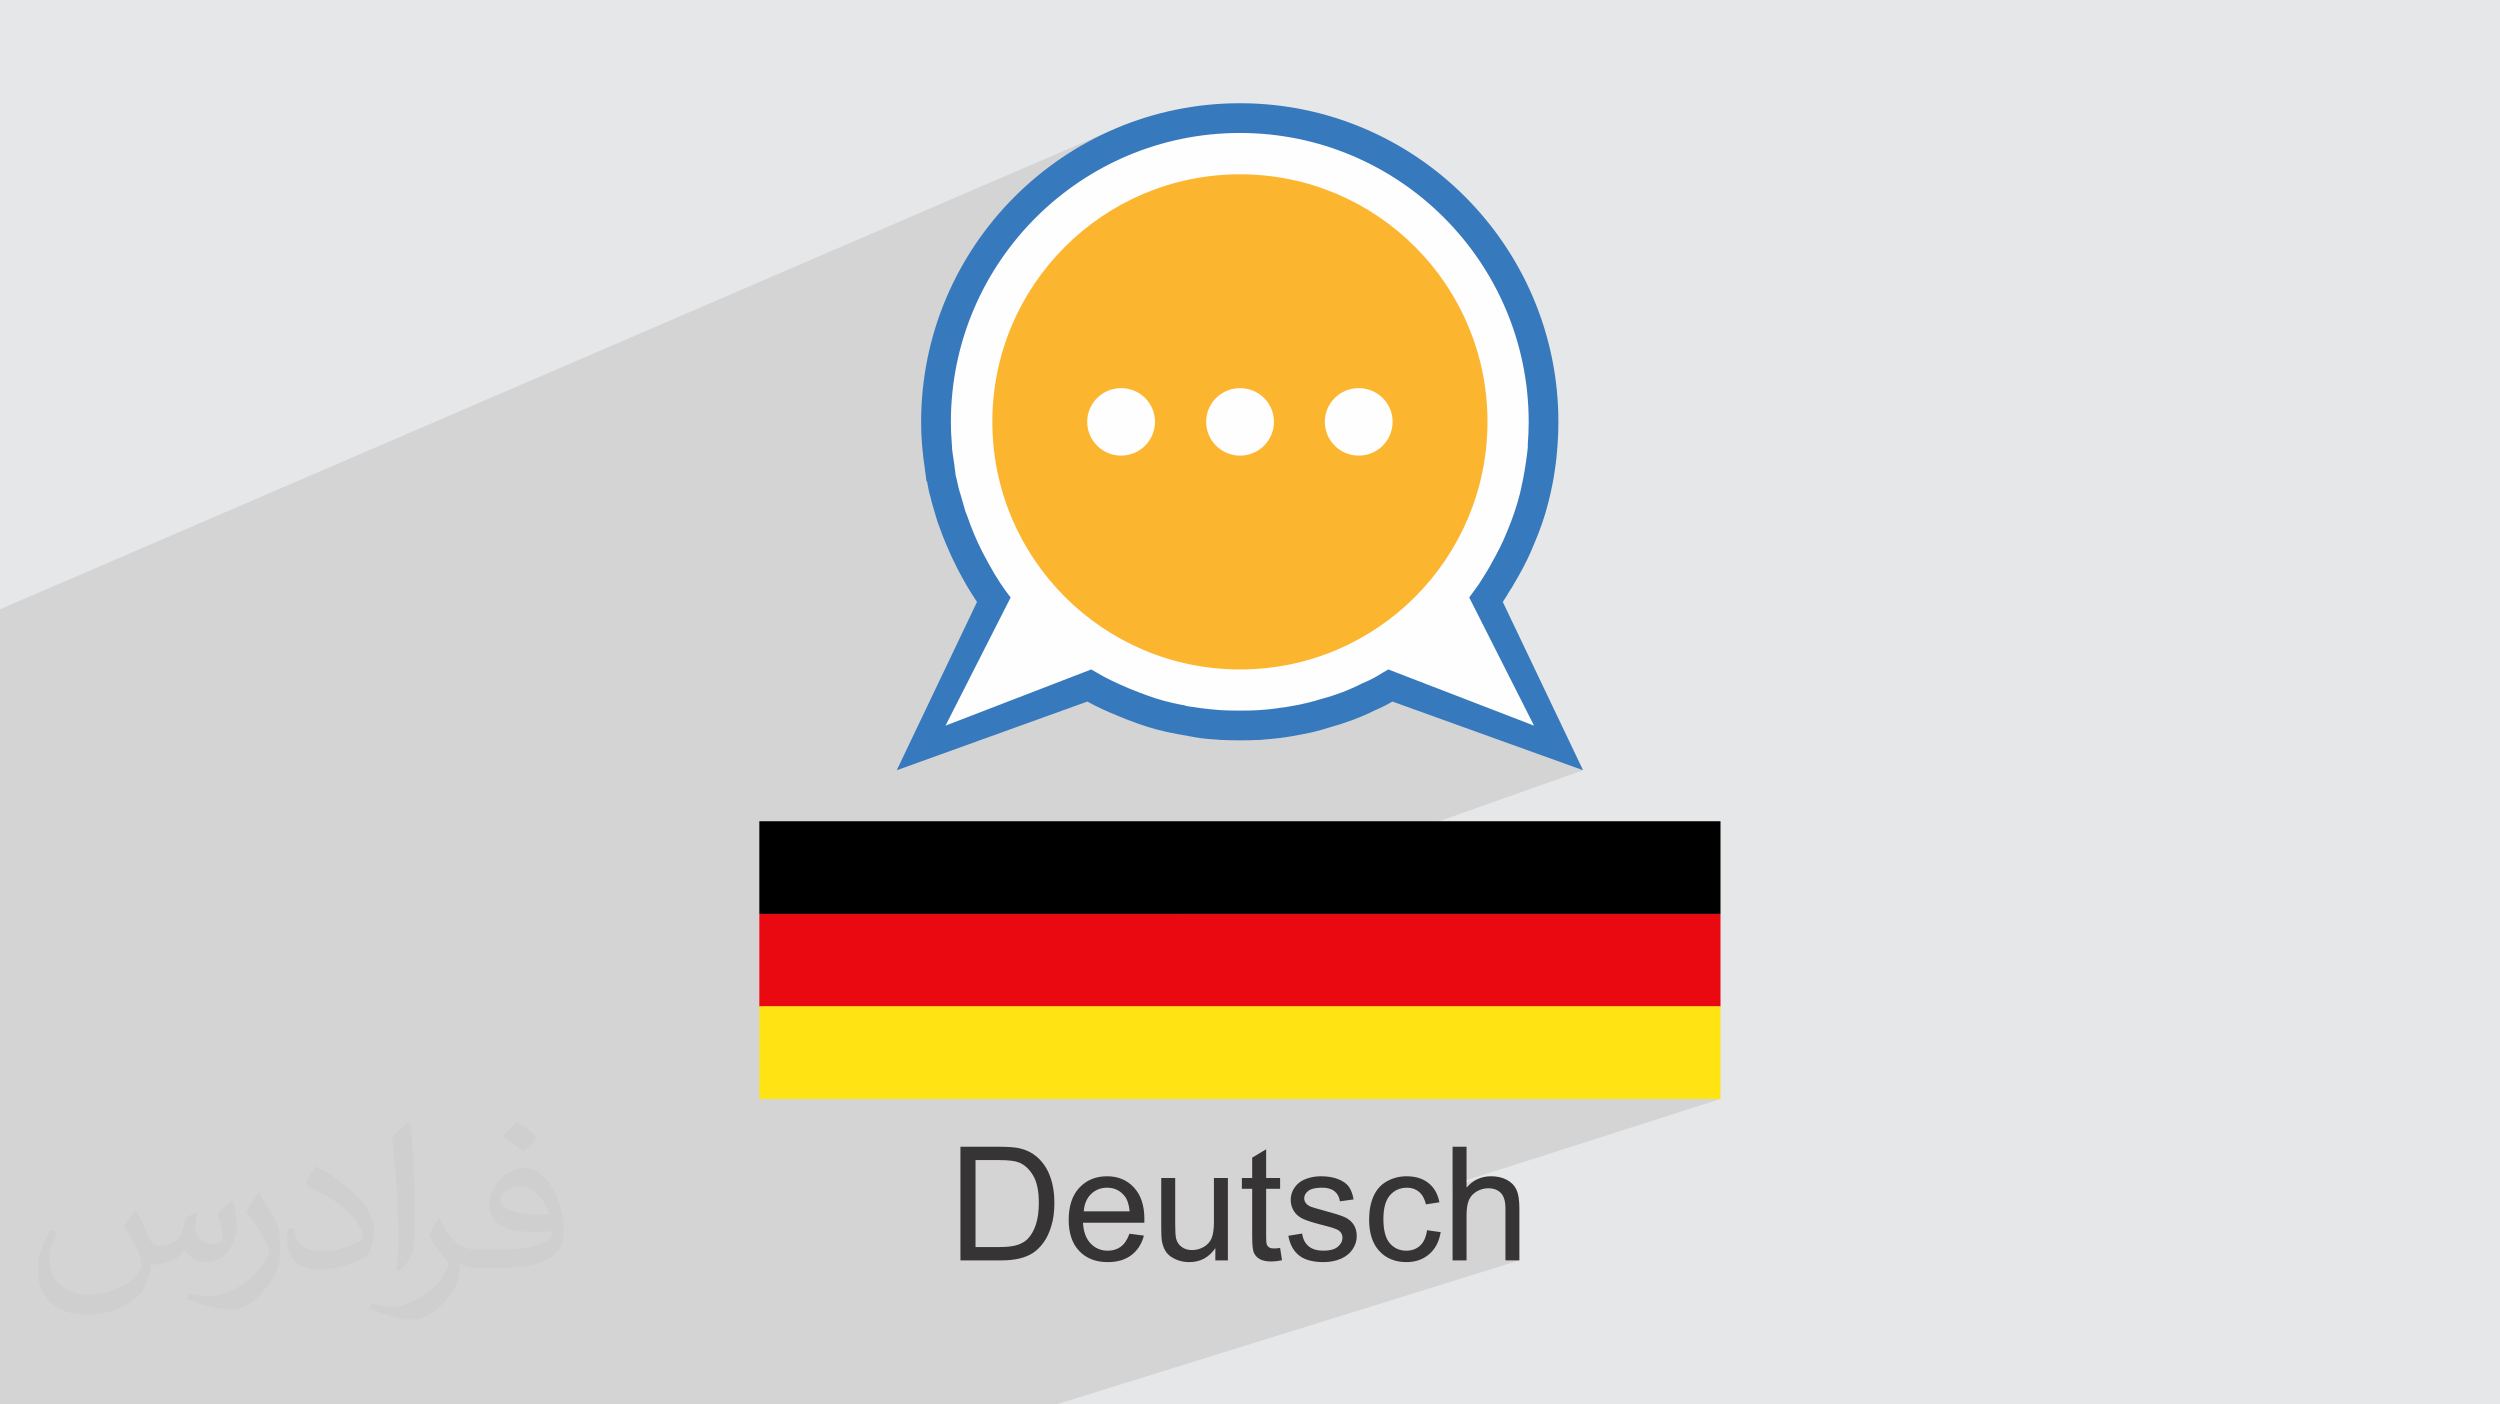
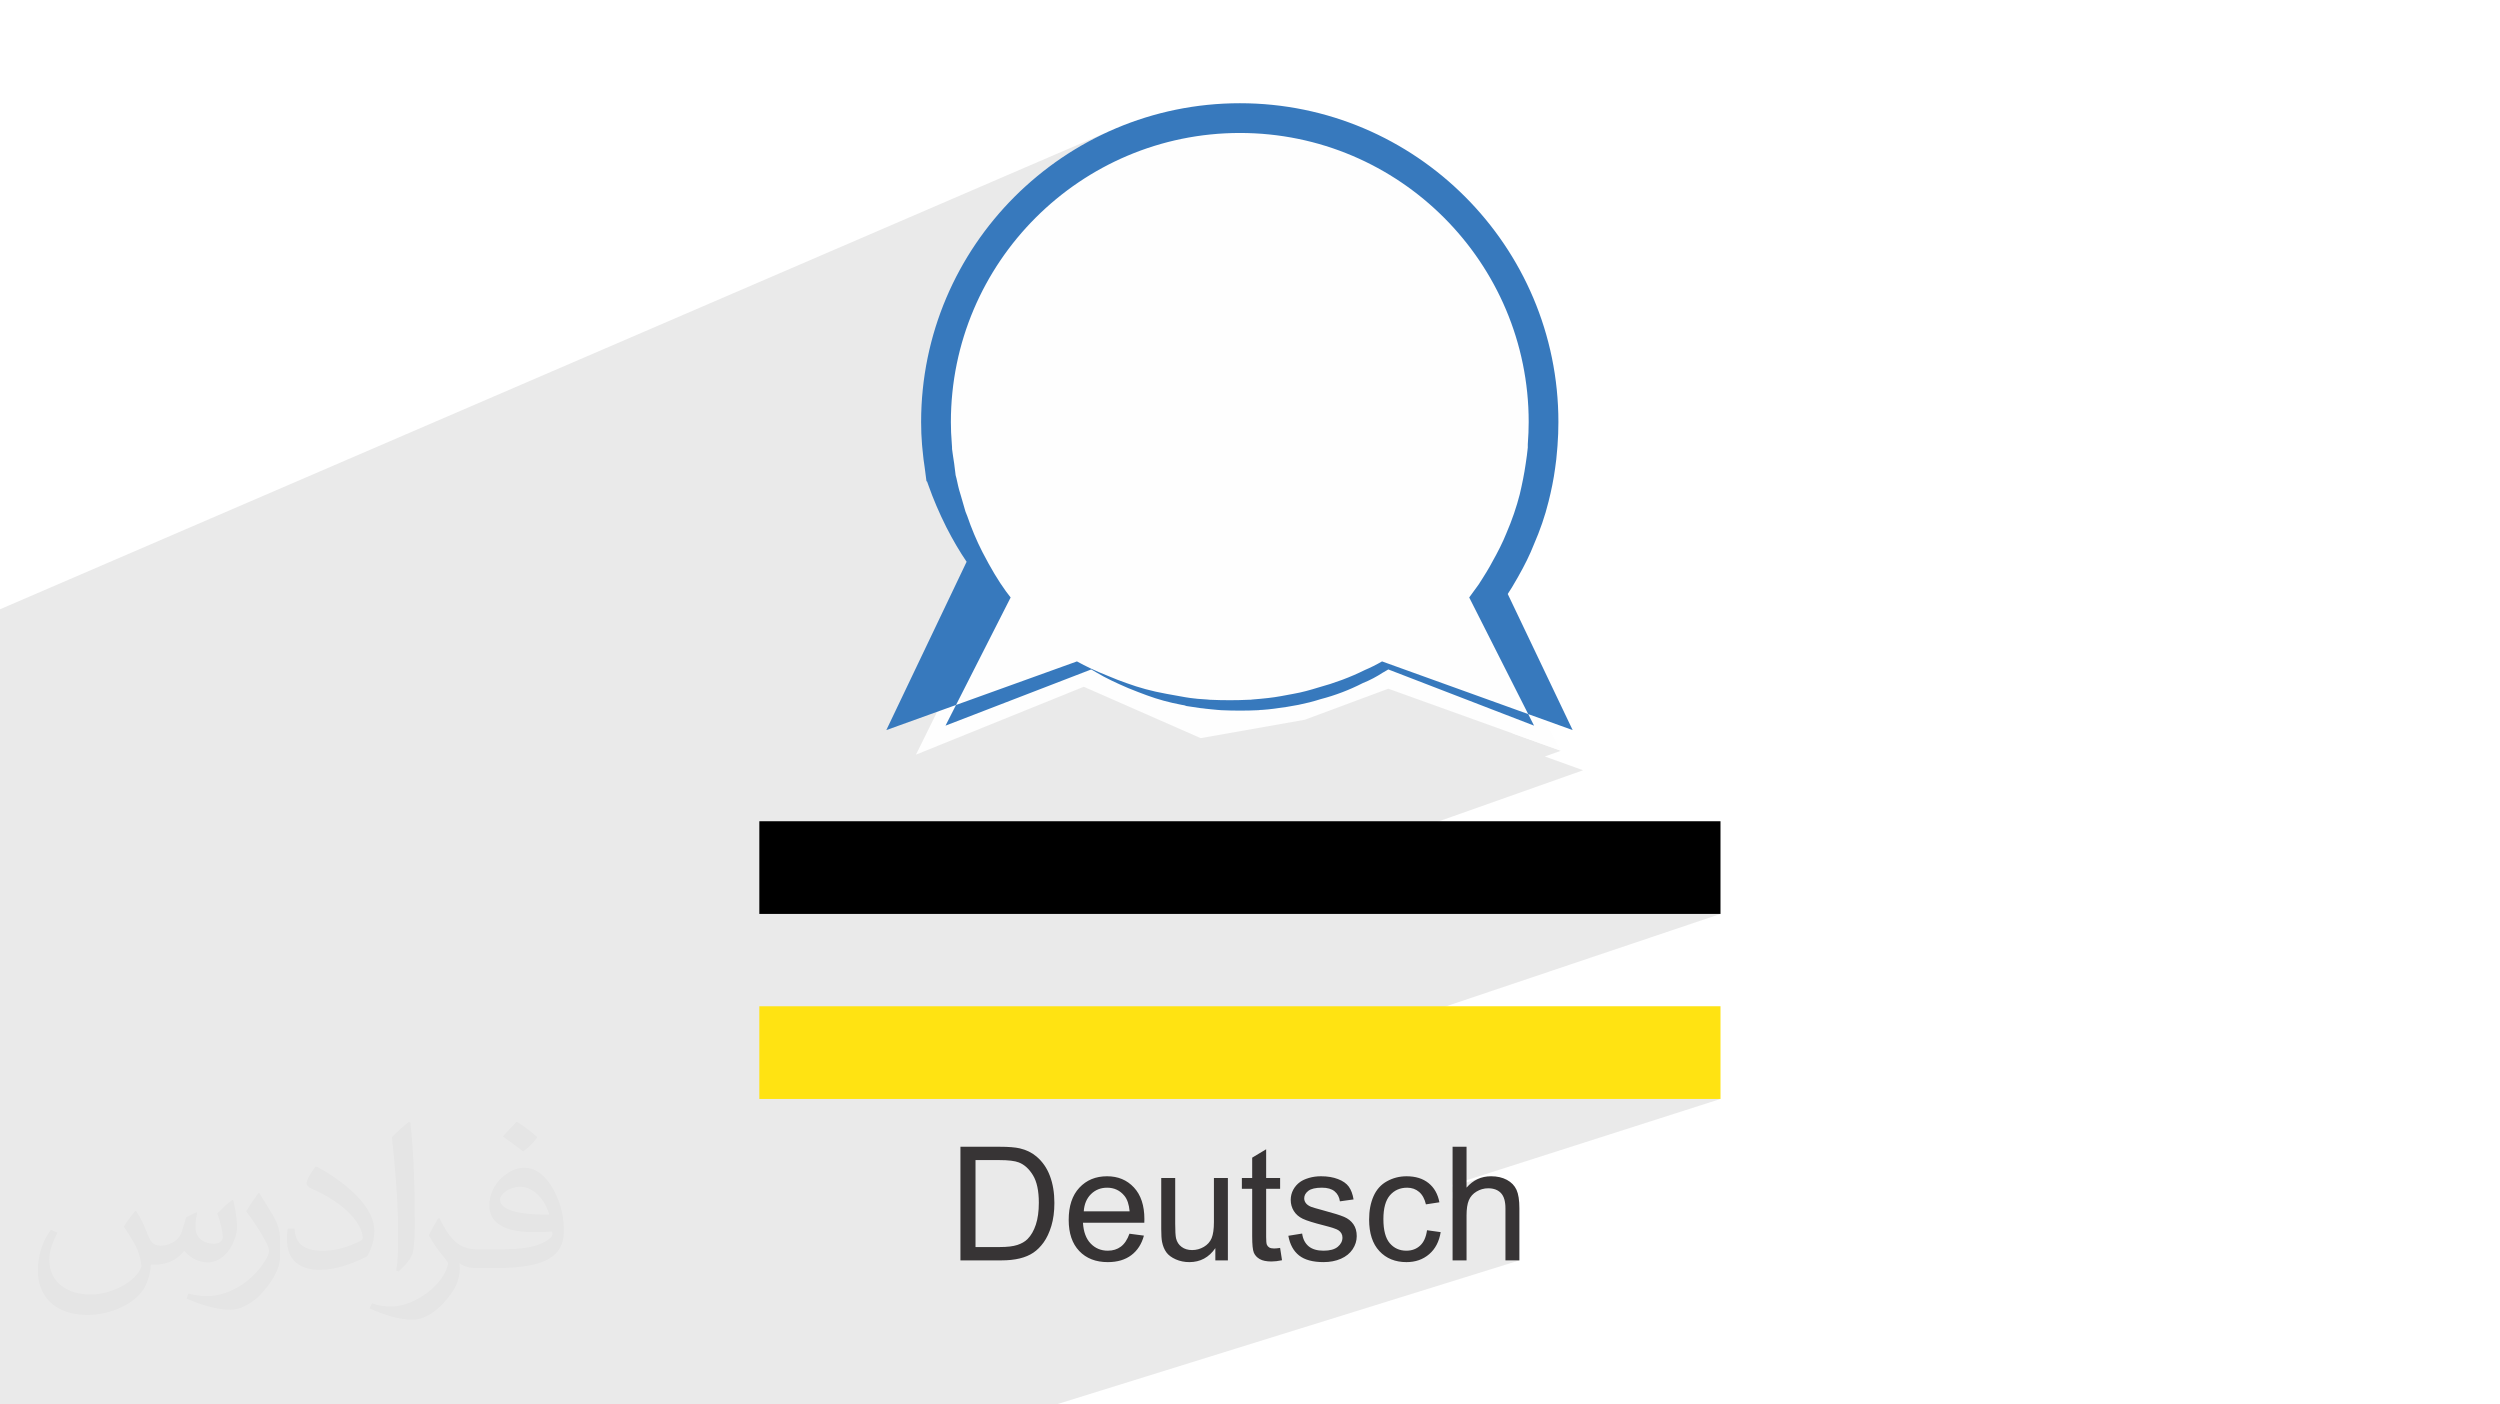
<svg xmlns="http://www.w3.org/2000/svg" xml:space="preserve" width="94.192mm" height="52.917mm" version="1.1" style="shape-rendering:geometricPrecision; text-rendering:geometricPrecision; image-rendering:optimizeQuality; fill-rule:evenodd; clip-rule:evenodd" viewBox="0 0 9495.76 5334.69">
  <defs>
    <style type="text/css">
   
    .fil3 {fill:#FEFEFE}
    .fil7 {fill:black}
    .fil0 {fill:#E6E7E8}
    .fil8 {fill:#EB0911}
    .fil9 {fill:#FFE312}
    .fil6 {fill:#373435;fill-rule:nonzero}
    .fil4 {fill:#FCB52F;fill-rule:nonzero}
    .fil5 {fill:#3779BD;fill-rule:nonzero}
    .fil2 {fill:#373435;fill-opacity:0.031}
    .fil1 {fill:#373435;fill-opacity:0.102}
   
  </style>
  </defs>
  <g id="Layer_x0020_1">
-     <polygon class="fil0" points="-0,0 9495.76,0 9495.76,5334.69 -0,5334.69 " />
    <polygon class="fil1" points="-0,4851.98 -0,4616.6 -0,4613.02 -0,4603.94 -0,4603.7 -0,4586.98 -0,4572.62 -0,4568.47 -0,4557.41 -0,4556.26 -0,4534.49 -0,4534.48 -0,4520.71 -0,4516.03 -0,4511.86 -0,4508.2 -0,4499.94 -0,4492.67 -0,4490.3 -0,4482.7 -0,4480.27 -0,4471.97 -0,4468.18 -0,4446.59 -0,4421.9 -0,4416.06 -0,4397.16 -0,4388.82 -0,4364.98 -0,4364.24 -0,4360.25 -0,4354.26 -0,4312.64 -0,4278.03 -0,4230.36 -0,4223.22 -0,4212.01 -0,4208.81 -0,4183.1 -0,4168.16 -0,4137.33 -0,4121.64 -0,4118.92 -0,3800.84 -0,3767.11 -0,3755.32 -0,3747.06 -0,3744.4 -0,3739.31 -0,3737.33 -0,3600.09 -0,3591.54 -0,3591.22 -0,3590.16 -0,3572.77 -0,3514.53 -0,3442.77 -0,3440.96 -0,3432.38 -0,3432.11 -0,3428.24 -0,3423.11 -0,3410.41 -0,3406.72 -0,3356.21 -0,3351 -0,3336.63 -0,3328.04 -0,3314.02 -0,3271.82 -0,3270.61 -0,3253.53 -0,3251.68 -0,3228.75 -0,3201.89 -0,3193.9 -0,3178.88 -0,3176.62 -0,3155.7 -0,3140.36 -0,3117.92 -0,3081.65 -0,3039.53 -0,2878 -0,2647.85 -0,2576.15 -0,2529.82 -0,2423.94 -0,2381.57 -0,2314.21 4238.75,487.42 4185.13,511.71 4132.93,538.48 4082.23,567.68 4033.09,599.21 3985.61,633.01 3939.84,668.99 3895.89,707.07 3890.45,712.26 4173.99,590.59 4054.48,689.08 4282.62,591.46 4233.99,613.48 4186.66,637.75 4140.69,664.22 4096.14,692.81 4053.08,723.45 4011.6,756.07 3971.75,790.6 3933.59,826.97 3897.22,865.13 3862.69,904.98 3830.07,946.46 3822.72,956.8 4343.94,736 4386.67,719.15 4430.38,704.36 4475.02,691.68 4520.54,681.17 4566.87,672.9 4613.95,666.92 4661.72,663.28 4710.13,662.06 4758.54,663.28 4806.31,666.92 4853.38,672.9 4899.69,681.17 4945.19,691.68 4989.81,704.36 5033.49,719.15 5076.18,736 5117.81,754.83 5158.34,775.6 5197.7,798.25 5235.82,822.71 5272.66,848.93 5308.16,876.84 5342.24,906.39 5374.88,937.52 5405.98,970.18 5435.5,1004.29 5463.38,1039.8 5489.56,1076.64 5513.99,1114.78 5536.6,1154.14 5557.34,1194.66 5576.14,1236.27 5592.96,1278.94 5607.71,1322.59 5620.37,1367.17 5630.84,1412.6 5639.1,1458.85 5645.07,1505.85 5648.7,1553.53 5649.92,1601.84 5648.7,1650.25 5645.07,1698.04 5639.1,1745.12 5630.84,1791.45 5620.37,1836.98 5607.71,1881.62 5592.96,1925.34 5576.14,1968.07 5557.34,2009.74 5536.6,2050.32 5513.99,2089.72 5489.56,2127.89 5463.38,2164.78 5435.5,2200.33 5405.98,2234.47 5374.88,2267.15 5342.24,2298.31 5308.16,2327.89 5272.66,2355.81 5235.82,2382.05 5197.7,2406.53 5158.34,2429.19 5117.81,2449.96 5076.18,2468.81 5033.49,2485.66 4507.84,2681.91 4559.34,2689.6 4562.57,2689.98 4565.52,2690.27 4568.2,2690.51 4570.64,2690.73 4572.88,2690.95 4574.92,2691.18 4576.81,2691.47 4578.57,2691.83 4583.43,2692.31 4588.64,2692.86 4594.15,2693.47 4599.89,2694.1 4605.77,2694.73 4611.76,2695.34 4617.76,2695.9 4623.73,2696.37 4638.42,2697.51 4647.68,2697.9 4656.85,2698.25 4665.94,2698.53 4674.93,2698.76 4683.86,2698.94 4692.72,2699.07 4701.54,2699.15 4710.29,2699.18 4719.01,2699.15 4727.7,2699.07 4736.36,2698.94 4745.01,2698.76 4753.65,2698.53 4762.3,2698.25 4770.95,2697.9 4779.61,2697.51 4782.05,2697.14 4784.28,2696.85 4786.34,2696.65 4788.21,2696.51 4789.94,2696.43 4791.52,2696.39 4792.97,2696.37 4794.3,2696.37 4799.49,2695.94 4804.86,2695.5 4810.38,2695.03 4816.05,2694.53 4821.81,2693.96 4827.65,2693.34 4833.54,2692.63 4839.46,2691.83 4852.33,2690.14 4864.73,2688.44 4876.72,2686.7 4888.32,2684.94 4889.07,2684.82 5273.24,2542.76 5826.71,2756.22 5744.98,2785.62 5928.58,2851.63 5867.79,2873.31 6013.06,2925.66 4471.53,3471.36 6534.97,3471.36 5489.24,3823.42 6534.97,3823.42 5466.64,4174.16 6534.97,4174.16 5517.37,4499.78 5517.37,4508.01 5624.12,4473.88 5612.16,4478.6 5600.82,4484.67 5590.08,4492.1 5579.94,4500.88 5570.41,4511.01 5517.37,4527.94 5517.37,4552.48 5624.45,4518.36 5629.9,4516.65 5635.45,4515.32 5641.07,4514.38 5646.79,4513.81 5652.59,4513.62 5660.2,4513.9 5667.36,4514.75 5674.07,4516.17 5680.33,4518.15 5686.16,4520.69 5691.54,4523.8 5696.49,4527.47 5701,4531.71 5704.99,4536.56 5708.46,4542.1 5711.39,4548.32 5713.8,4555.2 5715.67,4562.77 5717.01,4570.99 5717.8,4579.89 5718.08,4589.47 5718.08,4787.28 5771.12,4787.28 4011.33,5334.69 3960.54,5334.69 3819.16,5334.69 3768.37,5334.69 3643.06,5334.69 3501.42,5334.69 3346.21,5334.69 3329.02,5334.69 3207.35,5334.69 3146.51,5334.69 3062.99,5334.69 3057.78,5334.69 3032.7,5334.69 2990.71,5334.69 2951.19,5334.69 2932.22,5334.69 2908.09,5334.69 2905.59,5334.69 2891.63,5334.69 2849.73,5334.69 2766.9,5334.69 2765.38,5334.69 2719.06,5334.69 2717.75,5334.69 2691.44,5334.69 2628.17,5334.69 2561.94,5334.69 2490.98,5334.69 2455.27,5334.69 2420.31,5334.69 2339.72,5334.69 2323.07,5334.69 2295.08,5334.69 2290,5334.69 2240.26,5334.69 2227.36,5334.69 2203.52,5334.69 2174.36,5334.69 2122.59,5334.69 2085.97,5334.69 2048.98,5334.69 2014.36,5334.69 2006.75,5334.69 1986.72,5334.69 1978.56,5334.69 1931.72,5334.69 1902.52,5334.69 1861.87,5334.69 1799.67,5334.69 1697.26,5334.69 1563.63,5334.69 1000.25,5334.69 951.43,5334.69 759.25,5334.69 -0,5334.69 -0,5184.6 -0,5054.28 -0,4965.18 -0,4860.14 -0,4858.93 " />
    <path class="fil2" d="M517.03 4600.19c18.13,27.47 29.88,53.87 41.35,83.22 8.53,17.08 13.06,48.55 53.08,48.55 11.72,0 28.55,-3.46 43.48,-11.72 16.8,-8.81 29.6,-22.15 36.28,-42.4l16 -53.87 38.94 -19.2 2.66 2.66c-5.32,20.28 -6.65,39.74 -6.65,54.95 0,45.06 38.94,62.15 69.88,62.15 18.13,0 34.42,-8.81 34.42,-25.35 0,-21.33 -9.06,-57.61 -20.82,-90.16 18.13,-18.13 36.28,-36.28 57.08,-50.96l3.2 1.61c9.06,38.41 14.13,76.29 14.13,101.63 0,24.81 -10.94,52.29 -20,70.17 -18.67,35.2 -51.75,63.22 -91.75,63.22 -30.4,0 -64.27,-15.21 -87.5,-43.48l-1.33 0c-21.87,27.22 -55.75,51.75 -109.91,51.75l-16.8 0c-2.66,35.75 -10.39,61.07 -22.15,83.76 -32.26,62.94 -128.03,107.5 -218.19,107.5 -125.37,0 -188.31,-72.28 -188.31,-168.57 0,-59.48 19.46,-114.7 49.35,-153.89l24.53 10.14c-18.67,35.75 -31.21,69.34 -31.21,102.43 0,90.16 73.36,133.1 157.91,133.1 78.43,0 175.51,-49.88 193.13,-107.75 -6.65,-63.22 -30.4,-92.82 -66.68,-150.43 10.94,-19.2 25.07,-38.41 42.68,-58.95l3.2 0 0 0 0 0 -0.02 -0.09zm1445.97 -339.29c26.4,16.54 52.29,36 77.62,58.41 -14.13,20 -31.76,38.16 -53.62,54.16 -25.35,-20.54 -50.68,-38.16 -76.57,-56.82 17.59,-19.74 34.95,-38.66 52.54,-55.75l0 0 0 0 0 0 0 0 0 0 0.03 0zm13.6 246.47c-42.68,0 -77.62,28.02 -77.62,48.8 0,44.56 85.35,58.41 187.51,57.87 -12.8,-52.29 -57.61,-106.7 -109.91,-106.7l0.01 0.03zm-95.77 238.47c55.49,0 104.04,-1.61 141.09,-10.94 41.35,-10.39 76.29,-31.21 76.29,-45.61 0,-3.74 0,-8.27 -1.33,-12.01 -23.2,2.13 -49.88,2.13 -73.08,2.13 -75.21,0 -132.82,-17.08 -155.5,-59.23 -5.61,-11.72 -9.6,-24.81 -9.6,-39.74 0,-40.82 17.59,-80.56 48.55,-108.03 25.86,-22.66 54.41,-36.8 83.47,-36.8 52.54,0 94.41,42.15 123.76,108.58 16,36.28 26.94,78.15 26.94,130.98 0,35.2 -9.6,64.81 -31.47,86.68 -40.82,39.49 -116.03,54.41 -231.26,54.41l-52.29 0 0 0 -13.6 0c-28.55,0 -49.09,-5.07 -65.35,-17.59l-2.66 0c0.8,6.65 1.33,13.06 1.33,19.2 0,25.86 -8.53,58.95 -25.86,85.35 -51.21,76.02 -106.7,109.08 -154.72,109.08 -48.55,0 -108.03,-18.67 -161.65,-42.95l9.6 -18.67c17.34,7.2 41.35,12.01 74.41,12.01 86.68,0 200.58,-83.22 214.71,-164.58 -3.2,-6.65 -9.06,-15.46 -17.34,-24.81 -25.35,-30.14 -41.35,-55.21 -56.28,-81.61 12.8,-25.35 24.53,-45.61 35.47,-64.02l4.54 -0.53c37.08,75.49 70.67,118.69 145.62,118.69l11.72 0 0 0 54.41 0 0 0 0 0 0 0 0 0 0 0 0.09 0.01zm-375.57 79.76c6.4,-34.67 6.94,-73.61 6.94,-109.91l0 -53.87c0,-100.56 -12.8,-246.72 -23.2,-341.95 18.13,-19.46 43.48,-42.4 63.48,-57.87l5.87 1.61c13.6,119.77 16.8,258.47 16.8,386.76 0,33.62 -1.33,66.43 -4.54,90.42 -1.87,30.4 -19.46,53.34 -57.08,88.54l-8.27 -3.74zm-386.5 -158.71c1.87,47.22 25.07,84.3 106.17,84.3 50.42,0 93.08,-13.06 140.3,-35.47 8.53,-3.74 13.06,-8.81 13.06,-13.06 0,-29.6 -22.66,-68.81 -60.81,-104.55 -37.08,-33.62 -86.17,-63.22 -132.02,-82.97 -15.75,-6.65 -20.82,-13.6 -20.82,-20.28 0,-13.6 18.13,-42.15 33.09,-62.69l5.07 -0.53c52.54,27.47 111.24,68.29 154.72,113.62 39.49,41.87 64.02,84.3 64.02,130.44 0,34.14 -10.39,66.14 -27.22,96.02 -57.61,29.06 -118.97,51.21 -179.78,51.21 -73.88,0 -124.29,-34.67 -124.29,-116.03 0,-8.81 0,-22.4 3.2,-40.02l25.35 0 0 0 0 0 0 0 0 0 0 0 -0.02 0zm-133.65 -134.18l45.89 74.16c16.8,27.47 32.54,57.36 32.54,104.55l0 60.28c0,48.8 -31.21,101.1 -81.61,152.84 -39.49,34.95 -74.41,49.88 -106.7,49.88 -48.01,0 -102.96,-14.93 -166.44,-42.15l7.2 -18.67c20,5.32 43.2,9.86 71.75,9.86 91.24,-0.53 184.57,-67.21 227.25,-148.57 5.07,-9.35 6.94,-18.13 6.94,-24.28 0,-9.35 -5.07,-19.74 -9.06,-29.06 -23.2,-43.73 -49.09,-83.76 -77.62,-120.83 14.93,-23.48 29.88,-46.14 46.14,-68.55l3.74 0.53 0 0 0 0 0 0 0 0 0 0 -0.02 0.01z" />
    <g id="_1762642004000">
      <g>
        <path class="fil3" d="M5633.91 2302.8l294.68 548.84 -655.65 -235.74 -316.78 117.87 -395.68 69.88 -444.15 -195.12 -637.23 257.84 294.67 -596.72 -143.65 -276.26 -81.04 -257.84 -7.37 -327.82 217.32 -475.16 414.97 -341.96 493.03 -130.34 325.86 31.16 342.86 153.01 269.19 204.02 147.34 280.51c0,0 119.01,413.69 119.01,433.53 0,19.84 -79.34,444.87 -79.34,444.87l-158.02 295.44z" />
        <g>
-           <path class="fil4" d="M5160.83 1730.61c-71.16,0 -128.74,-57.61 -128.74,-128.77 0,-70.03 57.57,-127.64 128.74,-127.64 71.16,0 128.78,57.6 128.78,127.64 0,71.15 -57.61,128.77 -128.78,128.77zm-450.7 0c-71.13,0 -128.75,-57.61 -128.75,-128.77 0,-70.03 57.61,-127.64 128.75,-127.64 71.16,0 128.78,57.6 128.78,127.64 0,71.15 -57.61,128.77 -128.78,128.77zm-451.79 0c-71.17,0 -128.79,-57.61 -128.79,-128.77 0,-70.03 57.61,-127.64 128.79,-127.64 71.16,0 128.74,57.6 128.74,127.64 0,71.15 -57.57,128.77 -128.74,128.77zm451.79 -1068.55c-519.55,0 -940.88,421.32 -940.88,939.78 0,519.6 421.33,940.92 940.88,940.92 519.59,0 939.78,-421.32 939.78,-940.92 0,-518.46 -420.19,-939.78 -939.78,-939.78z" />
-           <path class="fil5" d="M5273.24 2542.76l-21.46 12.41c-22.6,14.69 -47.47,28.25 -75.71,39.53 -50.8,26 -103.91,46.32 -160.38,61.01 -28.24,9.01 -55.35,15.79 -83.58,21.47 -28.24,5.64 -57.61,10.14 -92.64,14.65 -15.78,2.27 -31.6,3.4 -45.15,4.54 -3.42,0 -7.91,0 -14.69,1.14 -46.3,2.23 -91.5,2.23 -141.2,0l-14.69 -1.14c-15.79,-1.14 -32.74,-3.41 -45.15,-4.54 -4.55,-1.1 -10.19,-1.1 -19.24,-2.24l-53.07 -7.91c-4.51,-2.27 -10.18,-3.41 -18.06,-4.5 -47.47,-9.05 -89.27,-20.37 -132.2,-36.16 -22.56,-7.9 -44.03,-16.96 -70.02,-27.1 -47.43,-20.36 -85.82,-38.42 -119.74,-58.75l-21.46 -12.41 -553.47 213.46 247.38 -486.82 -18.06 -23.73c-29.37,-40.66 -56.48,-85.85 -89.26,-149.1 -22.55,-44.03 -41.79,-90.37 -57.57,-136.66l-6.77 -16.96c-5.68,-19.2 -11.32,-39.53 -16.96,-58.72l-6.77 -22.59c-5.65,-20.33 -9.04,-41.8 -13.55,-56.49l-5.65 -45.17c-3.41,-19.2 -5.64,-39.54 -7.91,-54.22 0,-4.53 0,-9.03 -1.13,-22.59 -2.28,-27.11 -3.37,-53.09 -3.37,-80.2 0,-605.43 492.44,-1097.92 1097.89,-1097.92 605.45,0 1096.81,492.48 1096.81,1097.92 0,27.11 -1.14,53.09 -3.41,84.71l0 12.42c-2.28,20.33 -4.51,40.67 -7.91,61 -5.65,39.53 -13.56,77.93 -22.6,116.34 -12.42,48.58 -29.34,98.29 -50.8,147.95 -13.55,33.92 -31.66,70.03 -56.49,114.1l-6.77 12.41c-7.91,13.56 -15.83,27.11 -26.01,42.93 -10.14,16.96 -21.46,33.88 -33.87,49.71l-18.06 24.86 246.25 486.82 -553.47 -213.46zm434.88 -256.43c6.77,-11.28 14.69,-21.46 20.32,-32.74 10.14,-14.69 19.19,-30.52 28.24,-46.33l7.91 -13.55c27.11,-47.43 46.29,-86.95 60.98,-124.24 23.7,-54.21 42.93,-109.55 56.48,-164.91 10.15,-40.66 19.19,-83.58 24.84,-126.51 3.41,-21.46 5.64,-44.05 7.91,-72.28l1.13 -13.56c2.28,-29.37 3.37,-59.86 3.37,-89.23 0,-667.56 -542.14,-1210.87 -1209.72,-1210.87 -667.56,0 -1210.87,543.3 -1210.87,1210.87 0,29.37 1.13,59.86 3.39,84.71 0,4.52 1.13,9.04 2.26,23.72 2.26,22.59 4.53,45.17 7.91,64.38l6.77 51.96 2.26 1.13c3.39,21.46 7.91,42.93 13.58,61 1.1,5.64 2.23,11.29 5.64,22.58 6.77,22.58 12.42,44.05 20.33,68.92l5.64 15.79c18.06,50.84 39.52,101.68 67.77,158.17 26,50.83 50.83,92.62 76.8,131.01l-304.96 639.33 724.05 -260.93c32.74,18.1 70.02,36.15 118.6,55.35 23.69,10.18 47.42,19.23 70.02,27.14 46.29,16.92 94.87,30.48 151.35,40.66l68.9 12.41c4.54,1.14 9.04,1.14 21.46,3.37 18.1,2.28 37.28,4.55 63.25,5.69l11.32 1.1c49.7,2.27 102.77,2.27 146.83,0 5.64,0 10.14,0 15.79,-1.1 19.24,-1.14 36.15,-3.41 59.88,-5.69 31.62,-3.37 64.4,-10.14 94.87,-15.78 32.78,-5.65 64.39,-14.69 93.77,-23.74 62.12,-16.92 123.1,-39.52 177.35,-66.62 21.46,-9.04 44.03,-20.32 65.49,-32.78l724.04 260.93 -304.95 -639.33z" />
+           <path class="fil5" d="M5273.24 2542.76l-21.46 12.41c-22.6,14.69 -47.47,28.25 -75.71,39.53 -50.8,26 -103.91,46.32 -160.38,61.01 -28.24,9.01 -55.35,15.79 -83.58,21.47 -28.24,5.64 -57.61,10.14 -92.64,14.65 -15.78,2.27 -31.6,3.4 -45.15,4.54 -3.42,0 -7.91,0 -14.69,1.14 -46.3,2.23 -91.5,2.23 -141.2,0l-14.69 -1.14c-15.79,-1.14 -32.74,-3.41 -45.15,-4.54 -4.55,-1.1 -10.19,-1.1 -19.24,-2.24l-53.07 -7.91c-4.51,-2.27 -10.18,-3.41 -18.06,-4.5 -47.47,-9.05 -89.27,-20.37 -132.2,-36.16 -22.56,-7.9 -44.03,-16.96 -70.02,-27.1 -47.43,-20.36 -85.82,-38.42 -119.74,-58.75l-21.46 -12.41 -553.47 213.46 247.38 -486.82 -18.06 -23.73c-29.37,-40.66 -56.48,-85.85 -89.26,-149.1 -22.55,-44.03 -41.79,-90.37 -57.57,-136.66l-6.77 -16.96c-5.68,-19.2 -11.32,-39.53 -16.96,-58.72l-6.77 -22.59c-5.65,-20.33 -9.04,-41.8 -13.55,-56.49l-5.65 -45.17c-3.41,-19.2 -5.64,-39.54 -7.91,-54.22 0,-4.53 0,-9.03 -1.13,-22.59 -2.28,-27.11 -3.37,-53.09 -3.37,-80.2 0,-605.43 492.44,-1097.92 1097.89,-1097.92 605.45,0 1096.81,492.48 1096.81,1097.92 0,27.11 -1.14,53.09 -3.41,84.71l0 12.42c-2.28,20.33 -4.51,40.67 -7.91,61 -5.65,39.53 -13.56,77.93 -22.6,116.34 -12.42,48.58 -29.34,98.29 -50.8,147.95 -13.55,33.92 -31.66,70.03 -56.49,114.1l-6.77 12.41c-7.91,13.56 -15.83,27.11 -26.01,42.93 -10.14,16.96 -21.46,33.88 -33.87,49.71l-18.06 24.86 246.25 486.82 -553.47 -213.46zm434.88 -256.43c6.77,-11.28 14.69,-21.46 20.32,-32.74 10.14,-14.69 19.19,-30.52 28.24,-46.33l7.91 -13.55c27.11,-47.43 46.29,-86.95 60.98,-124.24 23.7,-54.21 42.93,-109.55 56.48,-164.91 10.15,-40.66 19.19,-83.58 24.84,-126.51 3.41,-21.46 5.64,-44.05 7.91,-72.28l1.13 -13.56c2.28,-29.37 3.37,-59.86 3.37,-89.23 0,-667.56 -542.14,-1210.87 -1209.72,-1210.87 -667.56,0 -1210.87,543.3 -1210.87,1210.87 0,29.37 1.13,59.86 3.39,84.71 0,4.52 1.13,9.04 2.26,23.72 2.26,22.59 4.53,45.17 7.91,64.38l6.77 51.96 2.26 1.13l5.64 15.79c18.06,50.84 39.52,101.68 67.77,158.17 26,50.83 50.83,92.62 76.8,131.01l-304.96 639.33 724.05 -260.93c32.74,18.1 70.02,36.15 118.6,55.35 23.69,10.18 47.42,19.23 70.02,27.14 46.29,16.92 94.87,30.48 151.35,40.66l68.9 12.41c4.54,1.14 9.04,1.14 21.46,3.37 18.1,2.28 37.28,4.55 63.25,5.69l11.32 1.1c49.7,2.27 102.77,2.27 146.83,0 5.64,0 10.14,0 15.79,-1.1 19.24,-1.14 36.15,-3.41 59.88,-5.69 31.62,-3.37 64.4,-10.14 94.87,-15.78 32.78,-5.65 64.39,-14.69 93.77,-23.74 62.12,-16.92 123.1,-39.52 177.35,-66.62 21.46,-9.04 44.03,-20.32 65.49,-32.78l724.04 260.93 -304.95 -639.33z" />
        </g>
      </g>
      <path class="fil6" d="M3648.04 4787.28l0 -431.57 148.68 0c33.55,0 59.17,2.02 76.85,6.13 24.71,5.73 45.81,16.07 63.29,30.94 22.8,19.29 39.78,43.8 51.03,73.73 11.35,29.93 16.98,64.2 16.98,102.67 0,32.75 -3.82,61.78 -11.45,87.1 -7.64,25.31 -17.48,46.3 -29.44,62.89 -12.05,16.57 -25.11,29.63 -39.38,39.08 -14.16,9.54 -31.34,16.78 -51.43,21.7 -20.19,4.92 -43.29,7.34 -69.41,7.34l-155.72 0zm57.26 -50.64l92.02 0c28.43,0 50.73,-2.61 66.91,-7.93 16.16,-5.32 29.02,-12.75 38.66,-22.4 13.47,-13.57 24.01,-31.85 31.54,-54.75 7.54,-22.9 11.36,-50.63 11.36,-83.27 0,-45.2 -7.44,-79.98 -22.21,-104.28 -14.76,-24.32 -32.74,-40.59 -53.94,-48.82 -15.27,-5.93 -39.89,-8.84 -73.85,-8.84l-90.51 0 0 330.3zm584.77 -50.63l54.85 7.24c-8.55,31.84 -24.51,56.66 -47.82,74.23 -23.31,17.59 -53.05,26.42 -89.31,26.42 -45.61,0 -81.77,-14.06 -108.5,-42.19 -26.73,-28.03 -40.08,-67.5 -40.08,-118.23 0,-52.44 13.47,-93.23 40.48,-122.16 27.03,-29.04 62.09,-43.51 105.19,-43.51 41.69,0 75.75,14.17 102.16,42.6 26.42,28.43 39.68,68.4 39.68,119.94 0,3.13 -0.1,7.84 -0.29,14.07l-232.97 0c2.01,34.26 11.65,60.57 29.14,78.76 17.38,18.19 39.18,27.32 65.2,27.32 19.39,0 35.96,-5.11 49.62,-15.36 13.76,-10.25 24.62,-26.62 32.65,-49.13zm-173.59 -84.99l174.2 0c-2.32,-26.32 -9.04,-46.01 -19.99,-59.18 -16.78,-20.38 -38.68,-30.63 -65.5,-30.63 -24.32,0 -44.7,8.14 -61.28,24.41 -16.47,16.27 -25.62,38.08 -27.42,65.4zm499.77 186.25l0 -46.52c-24.31,35.47 -57.25,53.14 -98.94,53.14 -18.39,0 -35.57,-3.52 -51.54,-10.55 -15.98,-7.13 -27.83,-15.97 -35.57,-26.62 -7.73,-10.75 -13.16,-23.8 -16.28,-39.28 -2.11,-10.44 -3.21,-26.92 -3.21,-49.43l0 -193.58 53.04 0 0 173.09c0,27.63 1.11,46.32 3.22,55.86 3.32,13.96 10.34,24.82 21.19,32.74 10.76,7.94 24.01,11.97 39.89,11.97 15.87,0 30.74,-4.02 44.6,-12.17 13.86,-8.14 23.7,-19.29 29.54,-33.25 5.73,-13.96 8.63,-34.36 8.63,-60.97l0 -167.27 53.05 0 0 312.83 -47.62 0zm246.02 -47.32l7.23 46.81c-14.86,3.13 -28.22,4.73 -39.87,4.73 -19.19,0 -34.05,-3.01 -44.7,-9.13 -10.56,-6.13 -17.99,-14.07 -22.31,-24.01 -4.31,-9.95 -6.43,-30.84 -6.43,-62.69l0 -180.22 -39.18 0 0 -40.99 39.18 0 0 -77.35 53.05 -31.84 0 109.19 53.04 0 0 40.99 -53.04 0 0 183.24c0,15.17 0.91,24.91 2.81,29.23 1.8,4.32 4.82,7.74 9.04,10.35 4.22,2.51 10.24,3.81 18.09,3.81 5.82,0 13.56,-0.7 23.1,-2.11zm31.24 -46.1l52.44 -8.45c2.91,21 11.15,37.07 24.61,48.33 13.46,11.14 32.35,16.77 56.46,16.77 24.41,0 42.49,-4.92 54.36,-14.86 11.74,-9.85 17.67,-21.5 17.67,-34.86 0,-11.96 -5.32,-21.39 -15.87,-28.23 -7.44,-4.72 -25.53,-10.66 -54.25,-17.99 -38.78,-9.75 -65.6,-18.19 -80.67,-25.31 -14.97,-7.24 -26.32,-17.08 -34.05,-29.74 -7.73,-12.55 -11.65,-26.51 -11.65,-41.79 0,-13.96 3.22,-26.83 9.54,-38.67 6.43,-11.86 15.07,-21.71 26.02,-29.54 8.24,-6.03 19.5,-11.15 33.65,-15.37 14.28,-4.21 29.44,-6.33 45.72,-6.33 24.51,0 46.01,3.52 64.49,10.66 18.59,7.03 32.25,16.67 41.09,28.73 8.73,12.16 14.86,28.33 18.18,48.62l-51.84 7.23c-2.31,-16.27 -9.14,-29.02 -20.38,-38.17 -11.26,-9.14 -27.13,-13.66 -47.72,-13.66 -24.21,0 -41.59,4.01 -51.93,12.05 -10.35,8.04 -15.58,17.48 -15.58,28.23 0,6.84 2.11,13.07 6.42,18.59 4.32,5.63 11.06,10.34 20.3,14.06 5.32,2.01 20.79,6.52 46.71,13.56 37.37,9.94 63.49,18.18 78.35,24.51 14.88,6.33 26.53,15.68 34.96,27.73 8.54,12.15 12.76,27.22 12.76,45.31 0,17.58 -5.13,34.16 -15.47,49.72 -10.34,15.58 -25.21,27.63 -44.6,36.17 -19.49,8.54 -41.48,12.75 -66,12.75 -40.58,0 -71.63,-8.44 -92.92,-25.21 -21.3,-16.88 -34.86,-41.79 -40.79,-74.83zm526.81 -21.1l51.83 7.23c-5.73,35.67 -20.19,63.49 -43.59,83.69 -23.41,20.19 -52.24,30.23 -86.3,30.23 -42.69,0 -77.05,-13.96 -102.97,-41.89 -26.02,-27.93 -38.97,-67.91 -38.97,-119.95 0,-33.75 5.63,-63.19 16.78,-88.5 11.15,-25.21 28.13,-44.21 51.03,-56.76 22.8,-12.66 47.61,-18.99 74.54,-18.99 33.85,0 61.68,8.55 83.18,25.73 21.59,17.18 35.46,41.59 41.48,73.13l-51.23 7.84c-4.92,-21.01 -13.56,-36.78 -26.11,-47.42 -12.46,-10.56 -27.53,-15.87 -45.21,-15.87 -26.72,0 -48.42,9.54 -65.2,28.62 -16.67,19.18 -25.01,49.33 -25.01,90.72 0,41.99 8.03,72.42 24.1,91.42 16.17,18.98 37.18,28.52 62.99,28.52 20.9,0 38.27,-6.33 52.14,-19.08 13.96,-12.66 22.8,-32.24 26.52,-58.66zm97.04 114.52l0 -431.57 53.05 0 0 155.3c24.61,-28.83 55.65,-43.2 93.22,-43.2 23,0 42.99,4.53 60.06,13.67 16.98,9.14 29.15,21.71 36.47,37.76 7.33,16.08 10.95,39.49 10.95,70.02l0 198.01 -53.05 0 0 -197.81c0,-26.42 -5.72,-45.71 -17.08,-57.77 -11.44,-12.05 -27.52,-18.09 -48.41,-18.09 -15.58,0 -30.24,4.02 -44,12.17 -13.76,8.14 -23.51,19.18 -29.44,33.14 -5.83,13.87 -8.73,33.06 -8.73,57.56l0 170.79 -53.05 0z" />
      <g>
        <rect class="fil7" x="2884.18" y="3119.31" width="3650.79" height="352.04" />
-         <rect class="fil8" x="2884.18" y="3471.38" width="3650.79" height="352.04" />
        <rect class="fil9" x="2884.18" y="3822.12" width="3650.79" height="352.04" />
      </g>
    </g>
  </g>
</svg>